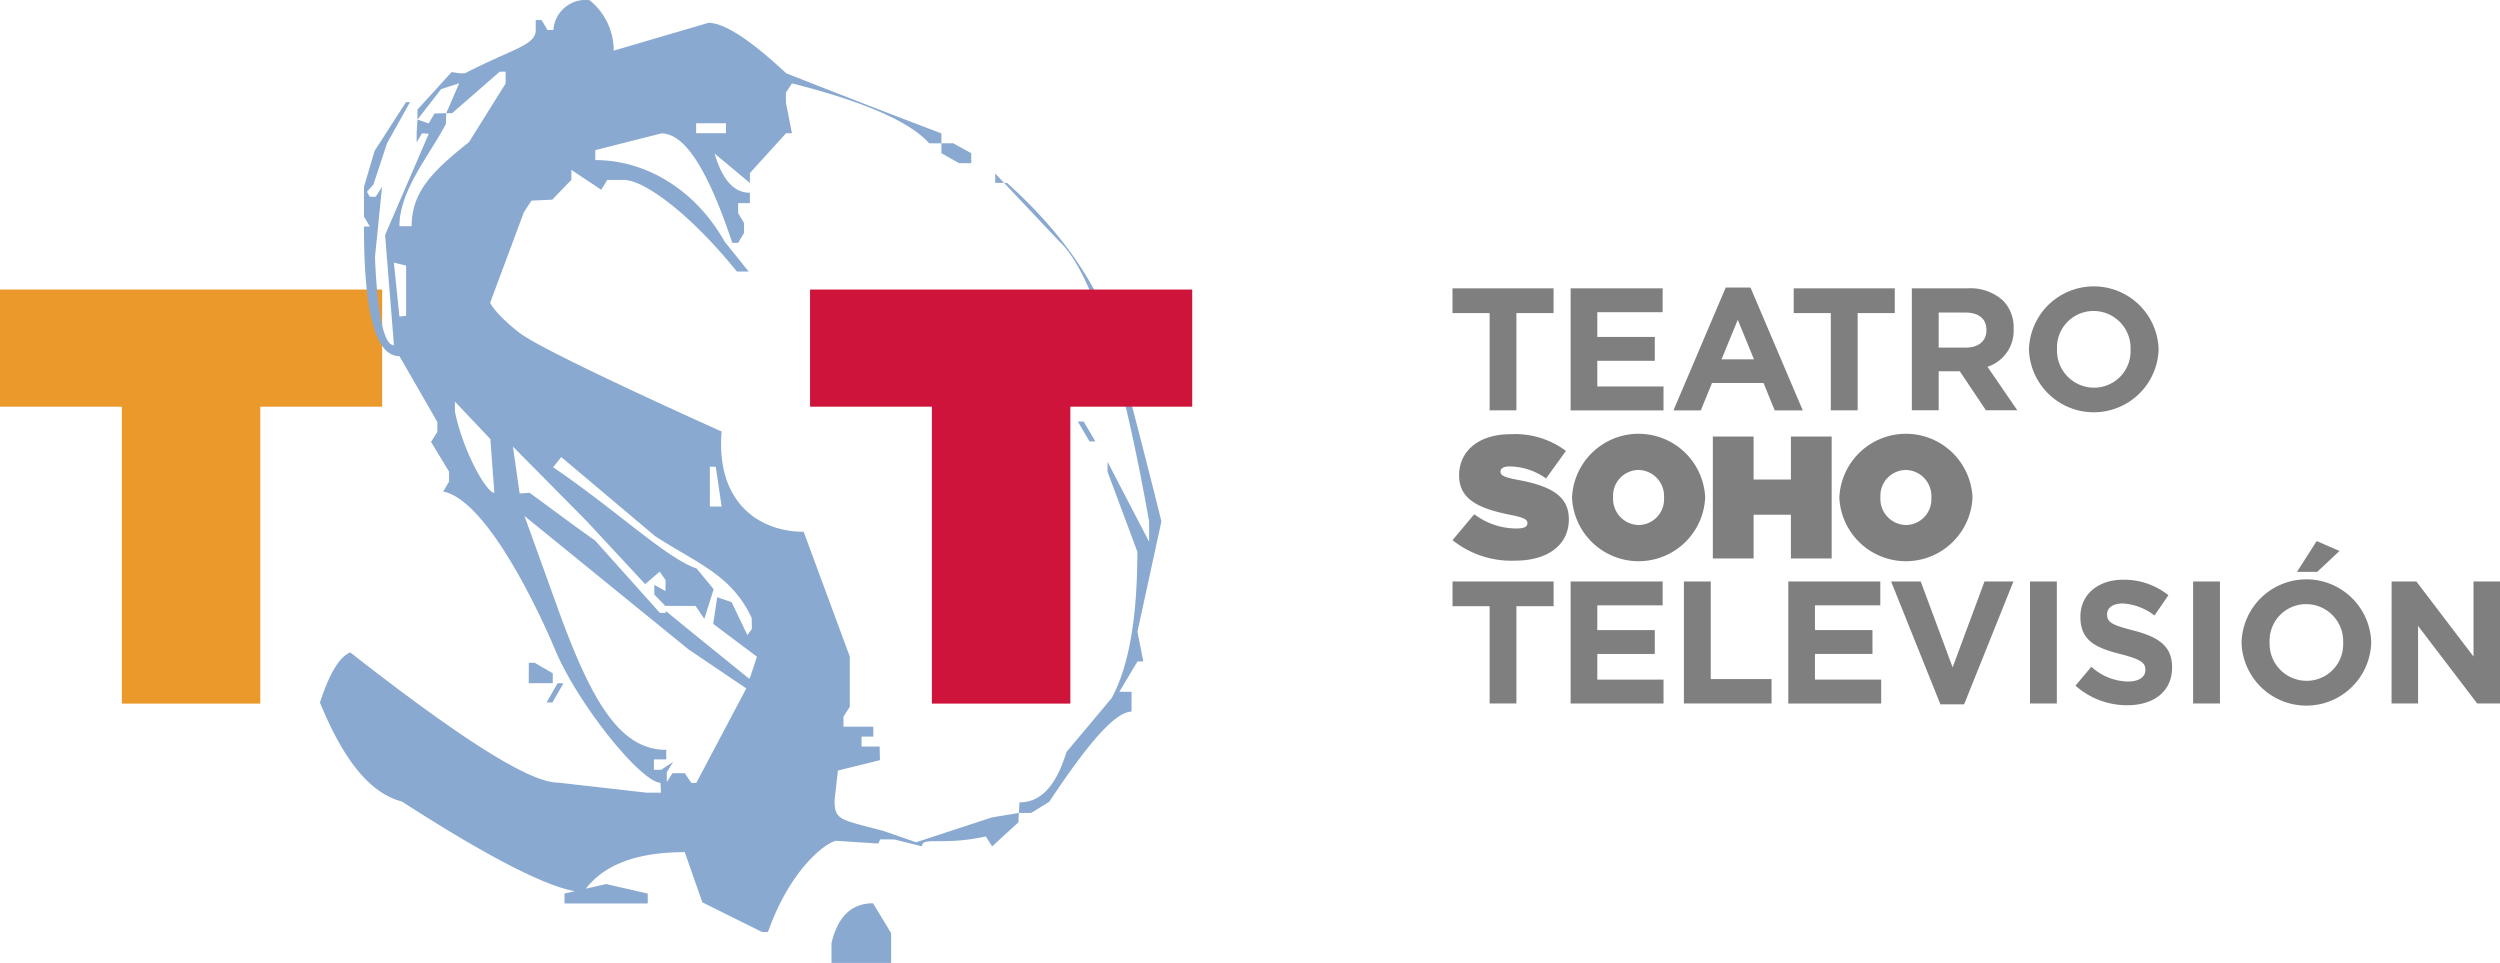
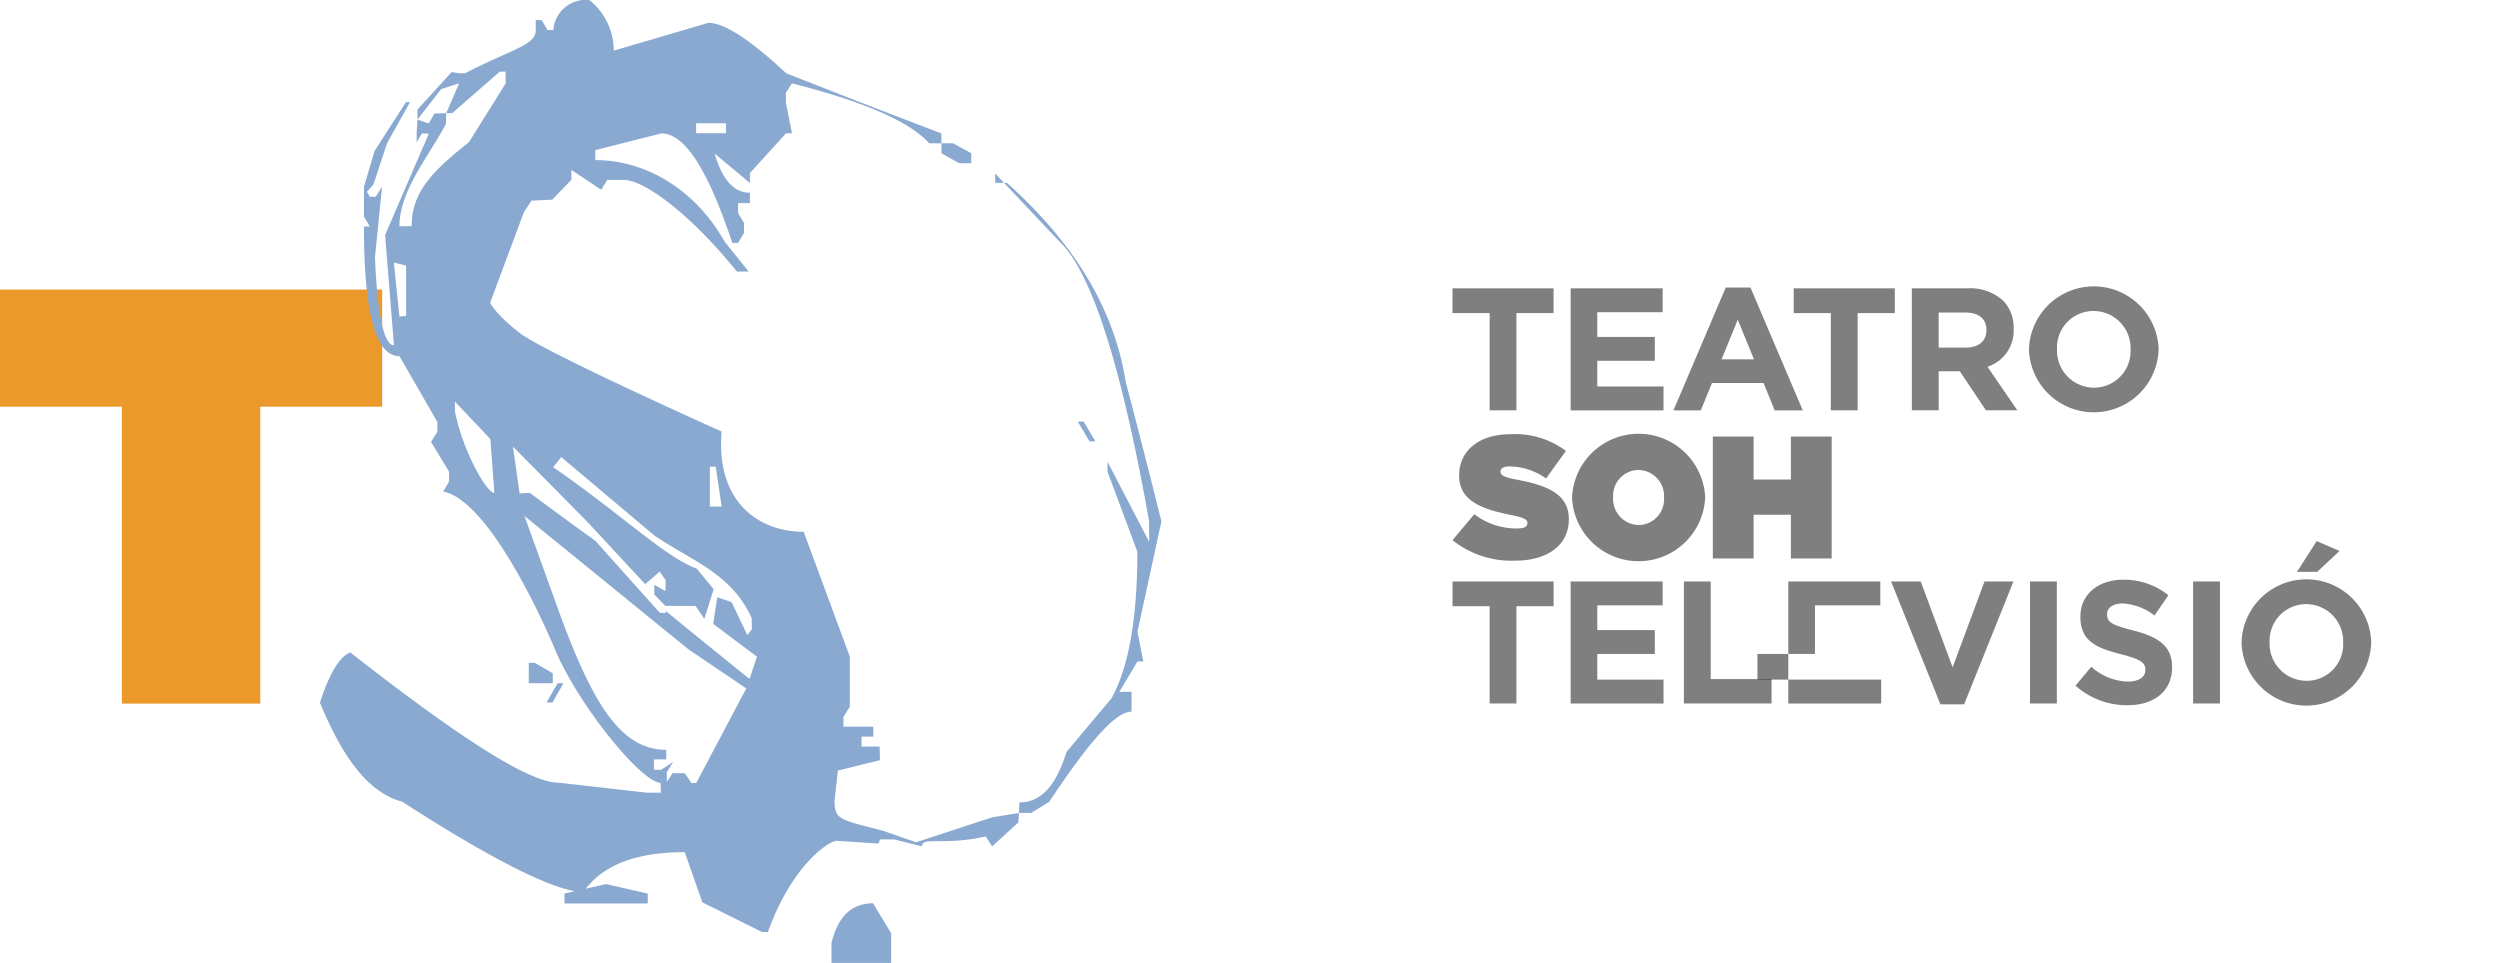
<svg xmlns="http://www.w3.org/2000/svg" width="224.113" height="86.329" viewBox="0 0 224.113 86.329">
  <g id="Grupo_2001" data-name="Grupo 2001" transform="translate(-37.561 -37.625)">
    <path id="Trazado_3547" data-name="Trazado 3547" d="M167.769,86.05l1.953-2.328A6.259,6.259,0,0,0,173.549,85c.656,0,.937-.171.937-.468V84.5c0-.312-.343-.484-1.515-.718-2.453-.5-4.608-1.2-4.608-3.515v-.031c0-2.078,1.624-3.687,4.639-3.687a7.57,7.57,0,0,1,4.937,1.5l-1.781,2.468a5.734,5.734,0,0,0-3.281-1.078c-.547,0-.8.188-.8.453v.031c0,.3.3.485,1.452.7,2.8.516,4.671,1.328,4.671,3.531v.031c0,2.3-1.89,3.7-4.827,3.7a8.445,8.445,0,0,1-5.608-1.843" fill="rgba(0,0,0,0.5)" />
    <path id="Trazado_3548" data-name="Trazado 3548" d="M178.486,82.254v-.031a5.974,5.974,0,0,1,11.935-.031v.031a5.974,5.974,0,0,1-11.935.031m8.248,0v-.031a2.339,2.339,0,0,0-2.3-2.468,2.306,2.306,0,0,0-2.265,2.437v.031a2.339,2.339,0,0,0,2.3,2.468,2.306,2.306,0,0,0,2.265-2.437" fill="rgba(0,0,0,0.5)" />
    <path id="Trazado_3549" data-name="Trazado 3549" d="M191.108,76.755h3.655v3.859h3.344V76.755h3.655V87.691h-3.655V83.769h-3.344v3.922h-3.655Z" fill="rgba(0,0,0,0.5)" />
-     <path id="Trazado_3550" data-name="Trazado 3550" d="M202.45,82.254v-.031a5.974,5.974,0,0,1,11.935-.031v.031a5.974,5.974,0,0,1-11.935.031m8.248,0v-.031a2.339,2.339,0,0,0-2.3-2.468,2.307,2.307,0,0,0-2.266,2.437v.031a2.34,2.34,0,0,0,2.3,2.468,2.306,2.306,0,0,0,2.265-2.437" fill="rgba(0,0,0,0.5)" />
    <g id="Grupo_1997" data-name="Grupo 1997">
      <path id="Trazado_3538" data-name="Trazado 3538" d="M48.485,74.082H37.561v-10.5H71.819v10.5H60.895V100.7H48.485Z" fill="#ec992b" />
      <path id="Trazado_3539" data-name="Trazado 3539" d="M90.427,37.655a5.787,5.787,0,0,1,2.152,4.51l8.486-2.493c1.431,0,3.767,1.527,6.98,4.526,4.943,1.944,9.558,3.737,13.908,5.384v.892H120.86c-1.729-1.944-5.816-3.729-12.3-5.377l-.547.829v.891l.542,2.755h-.527l-3.241,3.566v.892l-3.166-2.643c.7,2.378,1.735,3.516,3.166,3.516v.932h-1.055v.891l.528.891v.89l-.528.892h-.524c-2.189-6.563-4.255-9.815-6.361-9.815l-5.921,1.5v.893c4.429,0,8.9,2.535,11.6,7.317l2.148,2.673h-1.055c-4.348-5.374-8.4-8.212-10.125-8.212H92l-.542.883-2.675-1.783v.891l-1.715,1.778-1.863.086-.681,1.041L81.5,64.763s.383.933,2.6,2.677,18.15,8.868,18.15,8.868c-.527,6.432,3.439,8.989,7.356,8.989l4.135,11.186v4.5l-.567.891v.892h2.674v.893h-1.054v.89h1.622l.027,1.222-3.768.93-.3,2.679c0,1.783.5,1.7,4.366,2.729l2.945,1.022,6.793-2.229,2.422-.4-.047.845L126.5,113.5l-.568-.891c-3.916.865-5.716-.031-5.716.889l-2.473-.619-1.275-.008-.167.374L112.547,113c-.756.054-4.036,2.259-6.144,8.175h-.526l-5.351-2.658-1.581-4.5c-4.4,0-7.408,1.164-9.083,3.57-2.4,0-7.937-2.727-16.256-8.1-2.865-.756-5.228-3.667-7.362-8.878q1.254-3.893,2.714-4.5c9.941,7.777,16.08,11.673,18.62,11.673l7.933.9h1.3l-.038-.878c-1.8-.1-7.419-7.074-9.46-11.96-1.391-3.332-6.1-13.4-10.023-14.154l.528-.891v-.892L76.2,77.234l.568-.89v-.892l-3.4-5.9c-2.134,0-3.18-3.839-3.18-11.618h.529l-.529-.892V54.37l.957-3.225,2.808-4.362.362,0L72.26,50.461l-1.227,3.713-.578.646.262.441h.525l.568-.891-.633,6.305c.217,5.376.839,7.9,1.7,7.9l-.793-9.888L76,49.615l-.358-.023-.251-.012-.478.8v-.892l.075-1.147,1,.349.526-.892,1.053-.027-.036.968C76.1,51.5,73.368,54.682,73.368,57.9h1.094c0-3.116,1.941-4.981,5.144-7.538l3.287-5.26-.011-1.051h-.527l-4.25,3.713-.542.012,1.162-2.689-1.622.53-2.118,2.729V47.45l3.063-3.365.677.107h.526c4.295-2.214,6.336-2.5,6.336-3.875v-.893h.529l.526.893h.527A2.9,2.9,0,0,1,90.3,37.625M73.368,66l.6-.06V61.436l-1.1-.274Zm4.975,7.626v.89c.731,3.593,2.833,7.288,3.535,7.288l-.359-4.82Zm5.2,4.032.6,4.2.9-.053c1.06.761,3.348,2.494,5.88,4.29l5.791,6.47h.528l.01-.171.2.171,1.642,1.347,5.578,4.517.1.012.646-1.947-3.921-2.941.358-2.39,1.292.442,1.41,2.952.406-.539-.016-.991c-1.832-3.952-5.076-4.973-8.685-7.362L87.877,78.6l-.732.908c5.88,4.019,10.079,8.1,12.871,9.088l1.522,1.852L100.7,93.1l-.783-1.153L97.2,91.939l-.984-1.023,0-.862,1,.558.016-.981-.534-.764L95.4,89.99l-5.308-5.713Zm1.422,19.381h.526l1.622.942v.891H84.961Zm-.39-13.163,3.234,8.958c2.864,7.754,5.374,12.023,9.479,12.01l0,.856H96.187l-.011.937.661-.007,1.065-.7-.567.922v.873l.514-.785h1.1l.591.872h.437l4.486-8.474-5.171-3.492Zm2.971,15h.528l-.99,1.721h-.526Zm4.352,18,3.728.852v.889H88.164v-.89Zm9.3-37.409v3.567h1.054l-.526-3.567Zm-1.232-29.9h2.674v-.891H99.964Zm15.859,69.033,1.621,2.675v2.674H112.1v-1.782q.846-3.567,3.726-3.567m6.13-68.131h1.054l1.619.891v.893h-1.093l-1.58-.893Zm4.823,3.55h1.053c6.131,5.509,9.615,11.371,10.643,17.826q2.025,7.737,3.2,12.52-1.174,5.43-2.147,9.886l.527,2.674h-.527l-1.62,2.715H139v1.781c-1.432,0-3.817,2.711-7.384,8.086L130,110.5h-1.1l.05-.945c2.263,0,3.444-2.05,4.221-4.525l4.041-4.818q2.307-4.215,2.308-13.127l-2.674-7.173v-.89l3.728,7.171V84.37q-3.728-20.988-8.024-25.079l-5.779-6.119Zm7.4,21.392h.525l1.054,1.782h-.527Z" fill="#89a9d1" />
-       <path id="Trazado_3540" data-name="Trazado 3540" d="M121.1,74.082H110.179v-10.5h34.259v10.5H133.513V100.7H121.1Z" fill="#cf143c" />
      <path id="Trazado_3541" data-name="Trazado 3541" d="M171.1,65.692H167.77V63.474h9.061v2.218H173.5v8.717H171.1Z" fill="rgba(0,0,0,0.5)" />
      <path id="Trazado_3542" data-name="Trazado 3542" d="M178.361,63.473h8.248v2.14h-5.858v2.219h5.155v2.14h-5.155v2.3h5.936v2.141h-8.326Z" fill="rgba(0,0,0,0.5)" />
      <path id="Trazado_3543" data-name="Trazado 3543" d="M192.265,63.4h2.218l4.687,11.013h-2.515l-1-2.452h-4.624l-1,2.452h-2.452Zm2.531,6.436-1.453-3.546-1.453,3.546Z" fill="rgba(0,0,0,0.5)" />
      <path id="Trazado_3544" data-name="Trazado 3544" d="M201.685,65.692h-3.327V63.474h9.061v2.218h-3.328v8.717h-2.406Z" fill="rgba(0,0,0,0.5)" />
      <path id="Trazado_3545" data-name="Trazado 3545" d="M208.949,63.473h5a4.356,4.356,0,0,1,3.187,1.11,3.432,3.432,0,0,1,.938,2.5v.031a3.4,3.4,0,0,1-2.344,3.391l2.672,3.9h-2.812l-2.344-3.5h-1.89v3.5h-2.406Zm4.843,5.312c1.172,0,1.843-.625,1.843-1.547v-.031c0-1.031-.718-1.562-1.89-1.562h-2.39v3.14Z" fill="rgba(0,0,0,0.5)" />
      <path id="Trazado_3546" data-name="Trazado 3546" d="M219.448,68.972v-.031a5.814,5.814,0,0,1,11.622-.031v.031a5.814,5.814,0,0,1-11.622.031m9.107,0v-.031a3.322,3.322,0,0,0-3.312-3.437,3.27,3.27,0,0,0-3.28,3.406v.031a3.323,3.323,0,0,0,3.311,3.437,3.27,3.27,0,0,0,3.281-3.406" fill="rgba(0,0,0,0.5)" />
      <path id="Trazado_3551" data-name="Trazado 3551" d="M171.1,91.97h-3.327V89.752h9.061V91.97H173.5v8.717H171.1Z" fill="rgba(0,0,0,0.5)" />
      <path id="Trazado_3552" data-name="Trazado 3552" d="M178.361,89.751h8.248v2.14h-5.858V94.11h5.155v2.14h-5.155v2.3h5.937v2.141h-8.327Z" fill="rgba(0,0,0,0.5)" />
      <path id="Trazado_3553" data-name="Trazado 3553" d="M188.515,89.751h2.406V98.5h5.452v2.188h-7.858Z" fill="rgba(0,0,0,0.5)" />
-       <path id="Trazado_3554" data-name="Trazado 3554" d="M197.873,89.751h8.248v2.14h-5.858V94.11h5.156v2.14h-5.156v2.3H206.2v2.141h-8.327Z" fill="rgba(0,0,0,0.5)" />
+       <path id="Trazado_3554" data-name="Trazado 3554" d="M197.873,89.751h8.248v2.14h-5.858V94.11v2.14h-5.156v2.3H206.2v2.141h-8.327Z" fill="rgba(0,0,0,0.5)" />
      <path id="Trazado_3555" data-name="Trazado 3555" d="M207.089,89.751h2.656l2.859,7.7,2.859-7.7h2.593l-4.421,11.014H211.51Z" fill="rgba(0,0,0,0.5)" />
      <rect id="Rectángulo_1339" data-name="Rectángulo 1339" width="2.406" height="10.936" transform="translate(219.541 89.752)" fill="rgba(0,0,0,0.5)" />
      <path id="Trazado_3556" data-name="Trazado 3556" d="M223.618,99.094l1.422-1.7a5.012,5.012,0,0,0,3.265,1.328c.984,0,1.578-.39,1.578-1.031v-.031c0-.61-.375-.922-2.2-1.391-2.2-.562-3.624-1.171-3.624-3.343v-.031c0-1.984,1.593-3.3,3.827-3.3a6.334,6.334,0,0,1,4.062,1.39L230.7,92.8a5.14,5.14,0,0,0-2.843-1.078c-.922,0-1.406.422-1.406.953v.032c0,.718.468.953,2.359,1.437,2.218.578,3.467,1.375,3.467,3.28v.032c0,2.171-1.655,3.39-4.014,3.39a6.957,6.957,0,0,1-4.64-1.75" fill="rgba(0,0,0,0.5)" />
      <rect id="Rectángulo_1340" data-name="Rectángulo 1340" width="2.406" height="10.936" transform="translate(234.163 89.752)" fill="rgba(0,0,0,0.5)" />
      <path id="Trazado_3557" data-name="Trazado 3557" d="M238.506,95.251V95.22a5.814,5.814,0,0,1,11.623-.031v.031a5.814,5.814,0,0,1-11.623.031m9.108,0V95.22a3.322,3.322,0,0,0-3.312-3.437,3.271,3.271,0,0,0-3.281,3.406v.031a3.323,3.323,0,0,0,3.312,3.437,3.271,3.271,0,0,0,3.281-3.406m-2.375-9.123,2.046.89-2,1.875h-1.812Z" fill="rgba(0,0,0,0.5)" />
-       <path id="Trazado_3558" data-name="Trazado 3558" d="M251.957,89.751h2.219l5.123,6.733V89.751h2.375v10.936h-2.046l-5.3-6.952v6.952h-2.375Z" fill="rgba(0,0,0,0.5)" />
    </g>
  </g>
</svg>